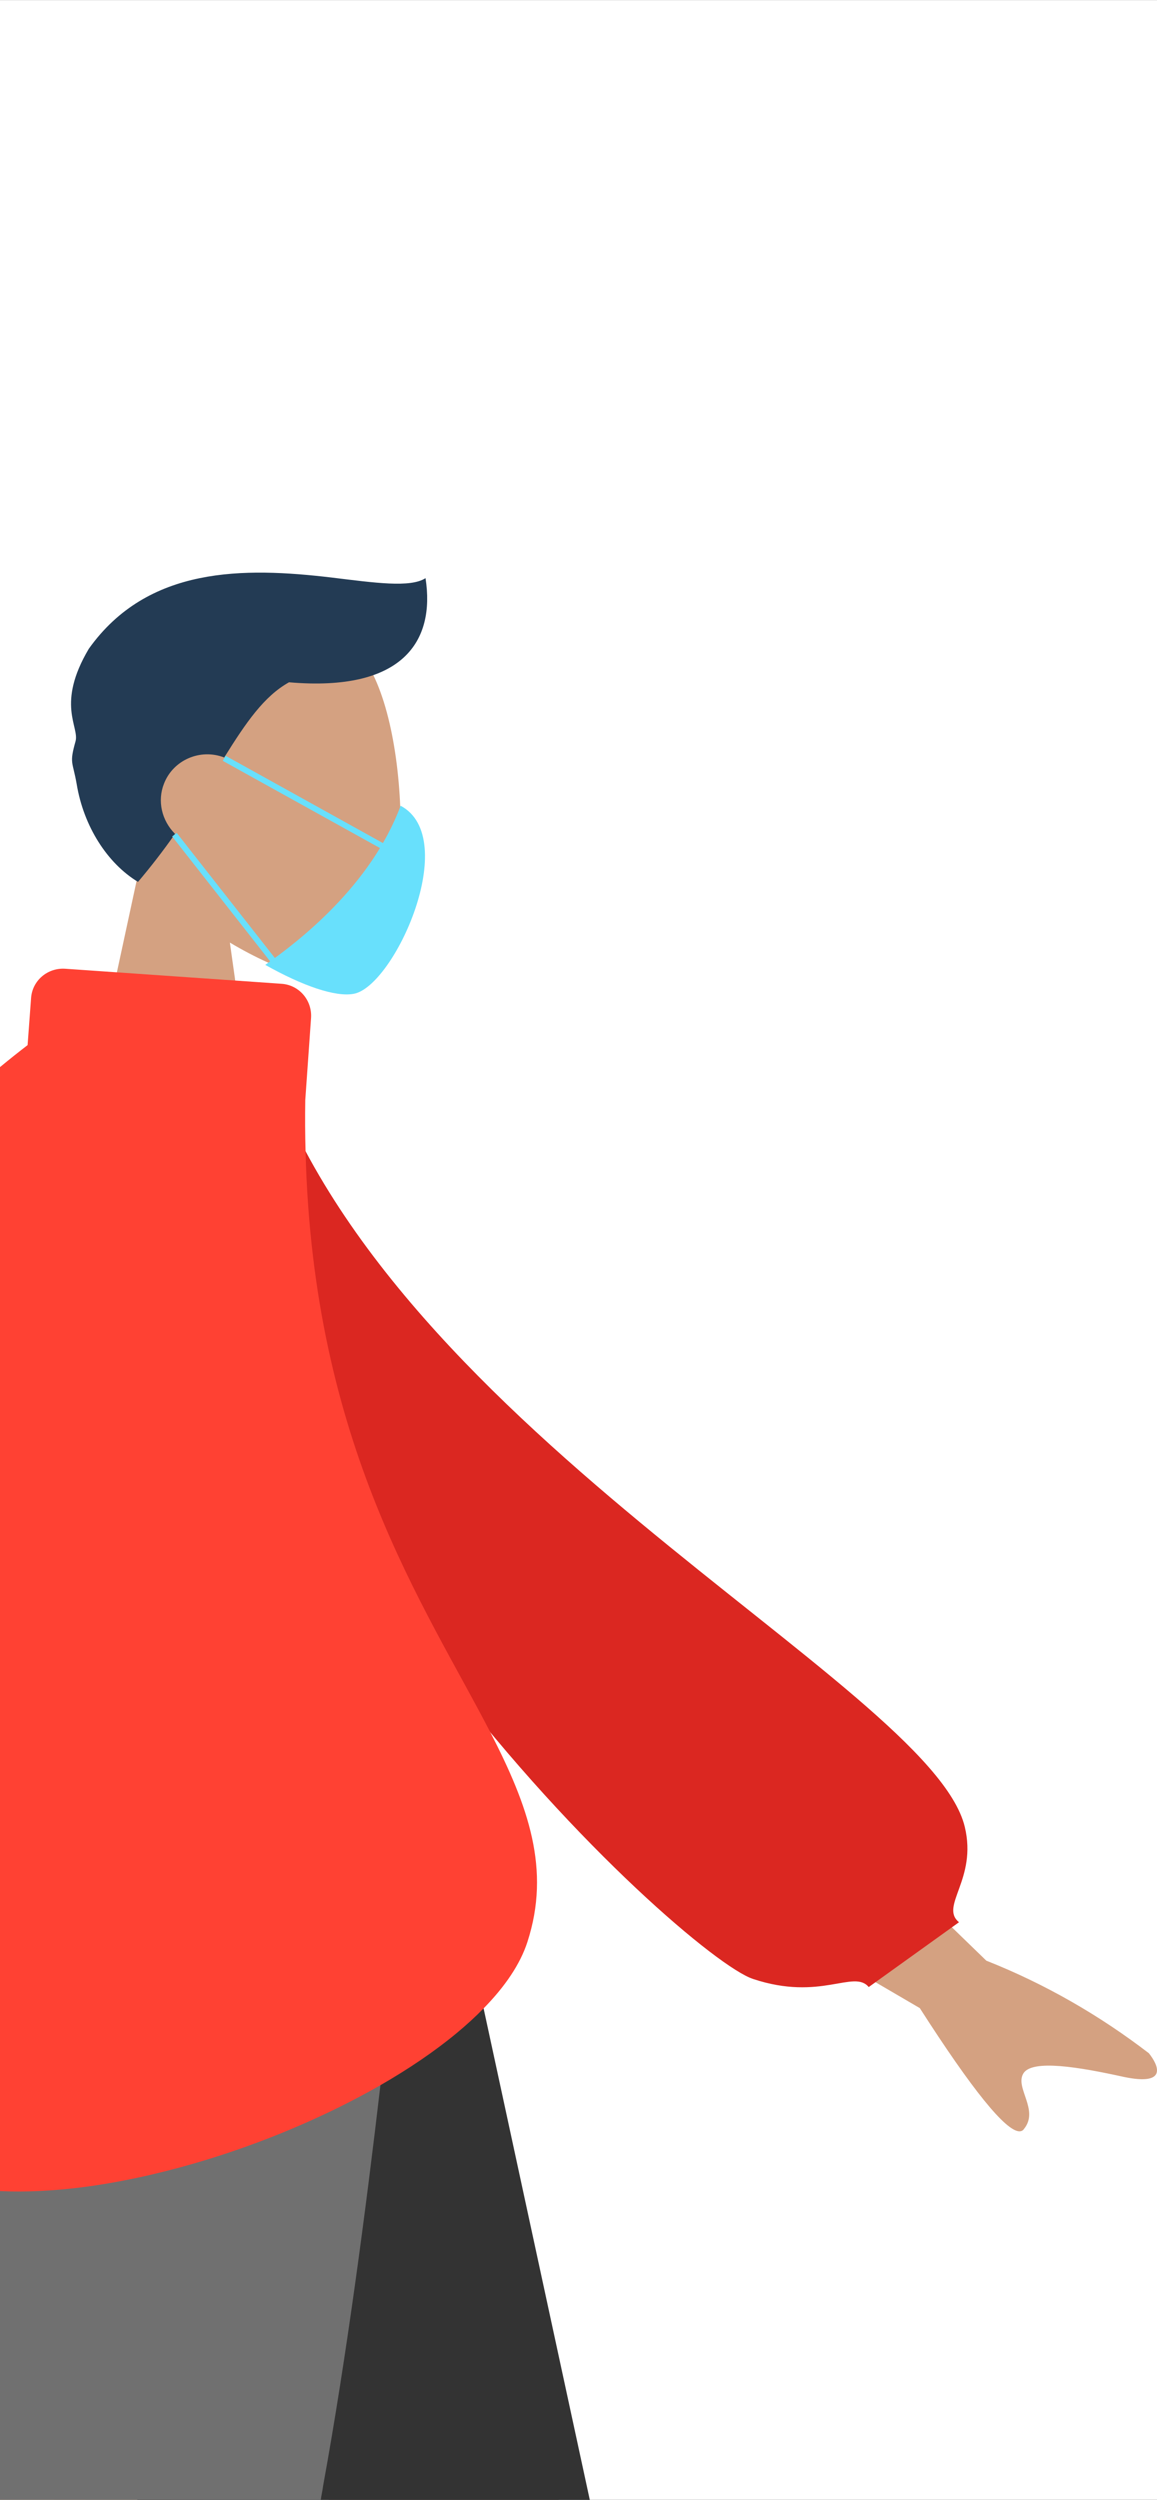
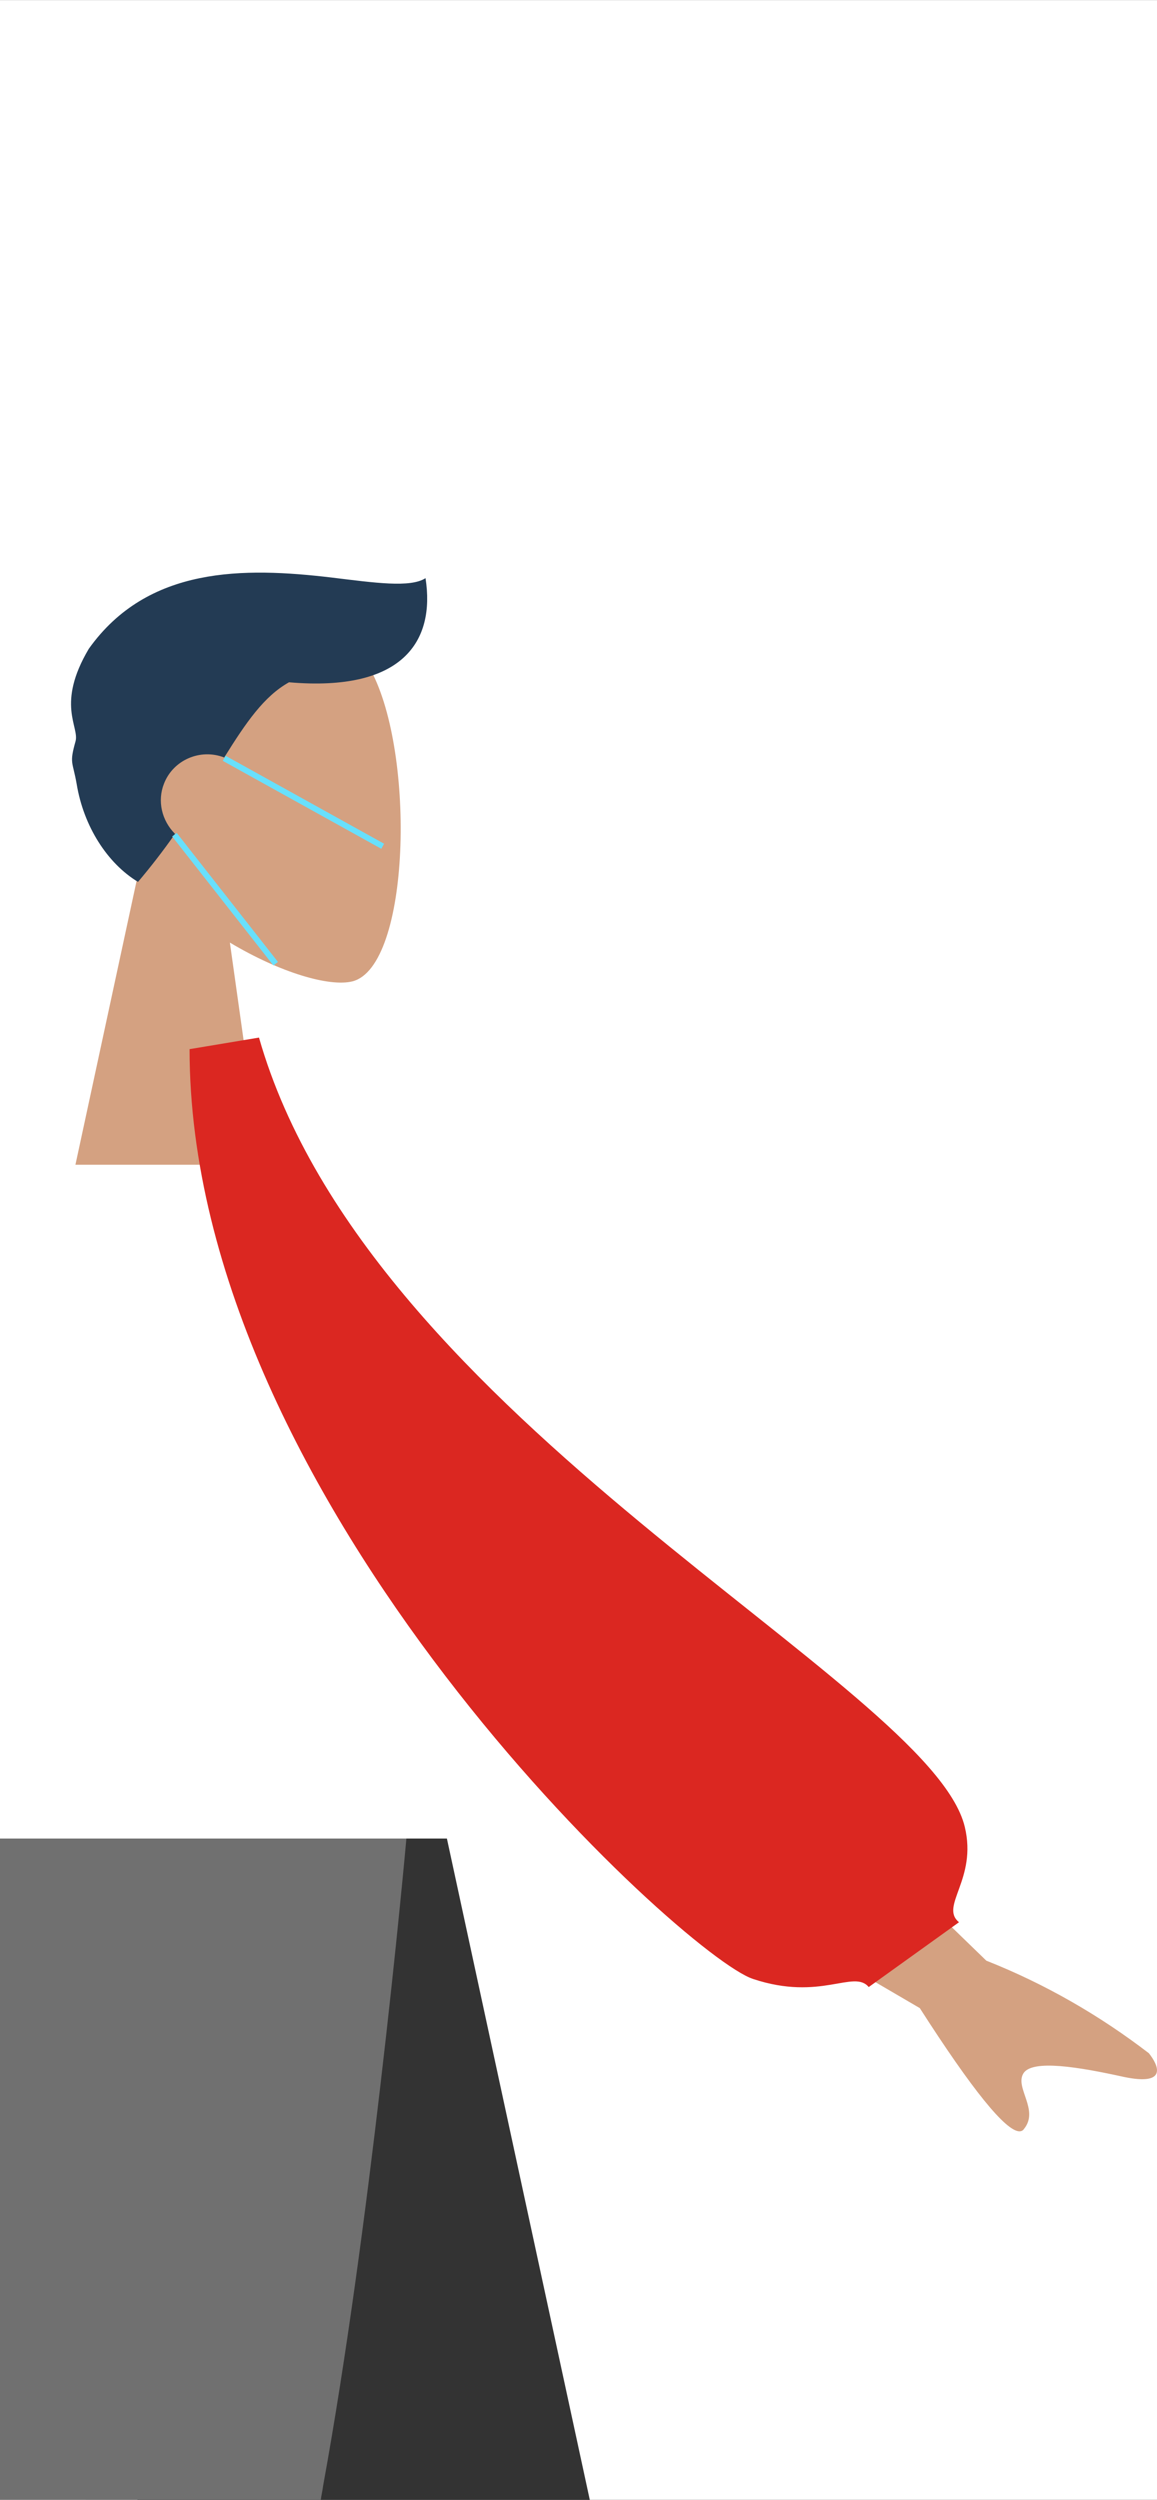
<svg xmlns="http://www.w3.org/2000/svg" version="1.1" id="Ebene_1" x="0px" y="0px" viewBox="0 0 200 432.041" style="enable-background:new 0 0 200 432.041;" xml:space="preserve">
  <rect x="0" y="0" width="200" height="432.041" fill="#808080" stroke="none" />
  <style type="text/css">
	.st0{fill:#FFFFFF;}
	.st1{fill:#D4A181;}
	.st2{fill:#233B54;}
	.st3{fill:#997659;}
	.st4{fill:#B28B67;}
	.st5{fill:#333333;}
	.st6{fill:#707070;}
	.st7{fill:#DB2721;}
	.st8{fill:#FF4133;}
	.st9{fill:#68E0FC;}
	.st10{fill:none;stroke:#68E0FC;stroke-miterlimit:10;}
</style>
  <rect y="0.021" class="st0" width="200" height="432" />
  <g id="Gruppe_1397" transform="translate(-2812.816 259.941)">
    <g id="Head_Front" transform="translate(2938.803 -259.941)">
      <g id="Head" transform="translate(0.781 4.687)">
        <path id="Head-2" class="st1" d="M-113.73,196.621l11.1-51.5c-6.2-7.2-10.3-16.1-9.6-26c2-28.6,41.9-22.3,49.6-7.9     s6.8,51.1-3.2,53.7c-4,1-12.5-1.5-21.2-6.7l5.4,38.4H-113.73z" />
      </g>
      <path id="Hair" class="st2" d="M-102.13,152.421c-5.3-3.2-9.4-9.6-10.6-16.9c-0.7-4-1.3-3.5-0.2-7.4    c0.7-2.5-3.4-6.4,2.3-16c10.2-14.3,26.8-14.1,42-12.3c7.4,0.9,13.6,1.8,16.2,0.1c1.7,10.9-3.9,19.7-23.6,18    c-4.3,2.4-7.4,6.9-11.2,13c-4.1-1.6-8.8,0.4-10.4,4.5c-1.2,3-0.4,6.4,1.9,8.7    C-97.83,147.121-99.93,149.821-102.13,152.421L-102.13,152.421L-102.13,152.421z" />
    </g>
-     <path id="Pfad_14426" class="st3" d="M2909.37,172.121h-39.7l-0.9-2.4l-12.5-31.6l-31.7-80.3h59.8   L2909.37,172.121z" />
-     <path class="st4" d="M2812.816,172.099V57.819h63.85c-4.21,14.8-8.67,32.21-13.06,50.02   c-2.48,10.1-4.95,20.33-7.34,30.28c-2.9,12-5.7,23.5-8.3,34" />
    <path id="Pfad_14428" class="st5" d="M2914.77,172.121h-78.2l-20.6-114.3h74.1L2914.77,172.121z" />
    <path class="st6" d="M2812.816,172.099V57.819h70.25c0,0-1.64,18.35-4.49,42.63   c-2.48,21.26-5.87,47.07-9.88,69.1c-0.01,0.06-0.02,0.11-0.03,0.17   c-0.1,0.8-0.3,1.6-0.4,2.4" />
    <g id="Body_Long_Sleeve_1" transform="translate(2812.816 -191.536)">
      <path id="Skin" class="st1" d="M198.596,286.46c-8.6-6.6-18-12-28.1-16l-6.84-6.63l-32.46-31.47    l-13.1,22.4l32.09,18.75l8.81,5.15c9.1,14.2,14.8,21.2,17.2,21.3    c0.3,0,0.6-0.1,0.8-0.4c2.7-3.3-1.6-7.1-0.1-9.6s9.7-1.1,17.4,0.6    C201.996,292.16,200.196,288.46,198.596,286.46z" />
      <path id="Clothes_Back" class="st7" d="M32.77,112.921l12-2c18.9,66.3,116,111.6,122,136.4    c2.2,9.1-4.4,13.7-1,16.5l-15.6,11.2c-2.6-3.1-8.3,2.5-20-1.4    C118.27,269.721,32.77,191.521,32.77,112.921z" />
-       <path class="st8" d="M91.17,267.225c-1.24,3.84-3.88,7.72-7.58,11.49    c-1.41,1.45-2.98,2.88-4.68,4.29c-3.79,3.14-8.25,6.16-13.15,8.98    c-4.66,2.67-9.71,5.16-14.97,7.39c-5.48,2.33-11.19,4.37-16.91,6.04    c-6.72,1.96-13.45,3.42-19.86,4.23c-4.92,0.61-9.65,0.85-14.02,0.64V116.025    c1.72-1.42,3.31-2.68,4.77-3.8l0.6-8.1c0.2-3.1,2.9-5.3,5.9-5.1l8.94,0.62    l20.45,1.42l8.01,0.56c3,0.2,5.3,2.8,5.1,5.9l-1,14.2    c-0.05,3.02-0.03,5.96,0.05,8.83c1.25,50.93,20.62,78.48,31.94,100.44    C91.36,243.805,95.23,254.706,91.17,267.225z" />
    </g>
-     <path id="Pfad_14430" class="st9" d="M2873.97-88.179c-3.2,0.6-8.9-1.4-15.3-5   c5.7-4,18.2-13.6,23.4-27.5C2892.57-115.079,2880.97-89.479,2873.97-88.179z" />
    <line id="Linie_7" class="st10" x1="2851.57" y1="-128.879" x2="2878.97" y2="-113.679" />
    <line id="Linie_8" class="st10" x1="2842.97" y1="-115.679" x2="2860.47" y2="-93.379" />
  </g>
</svg>